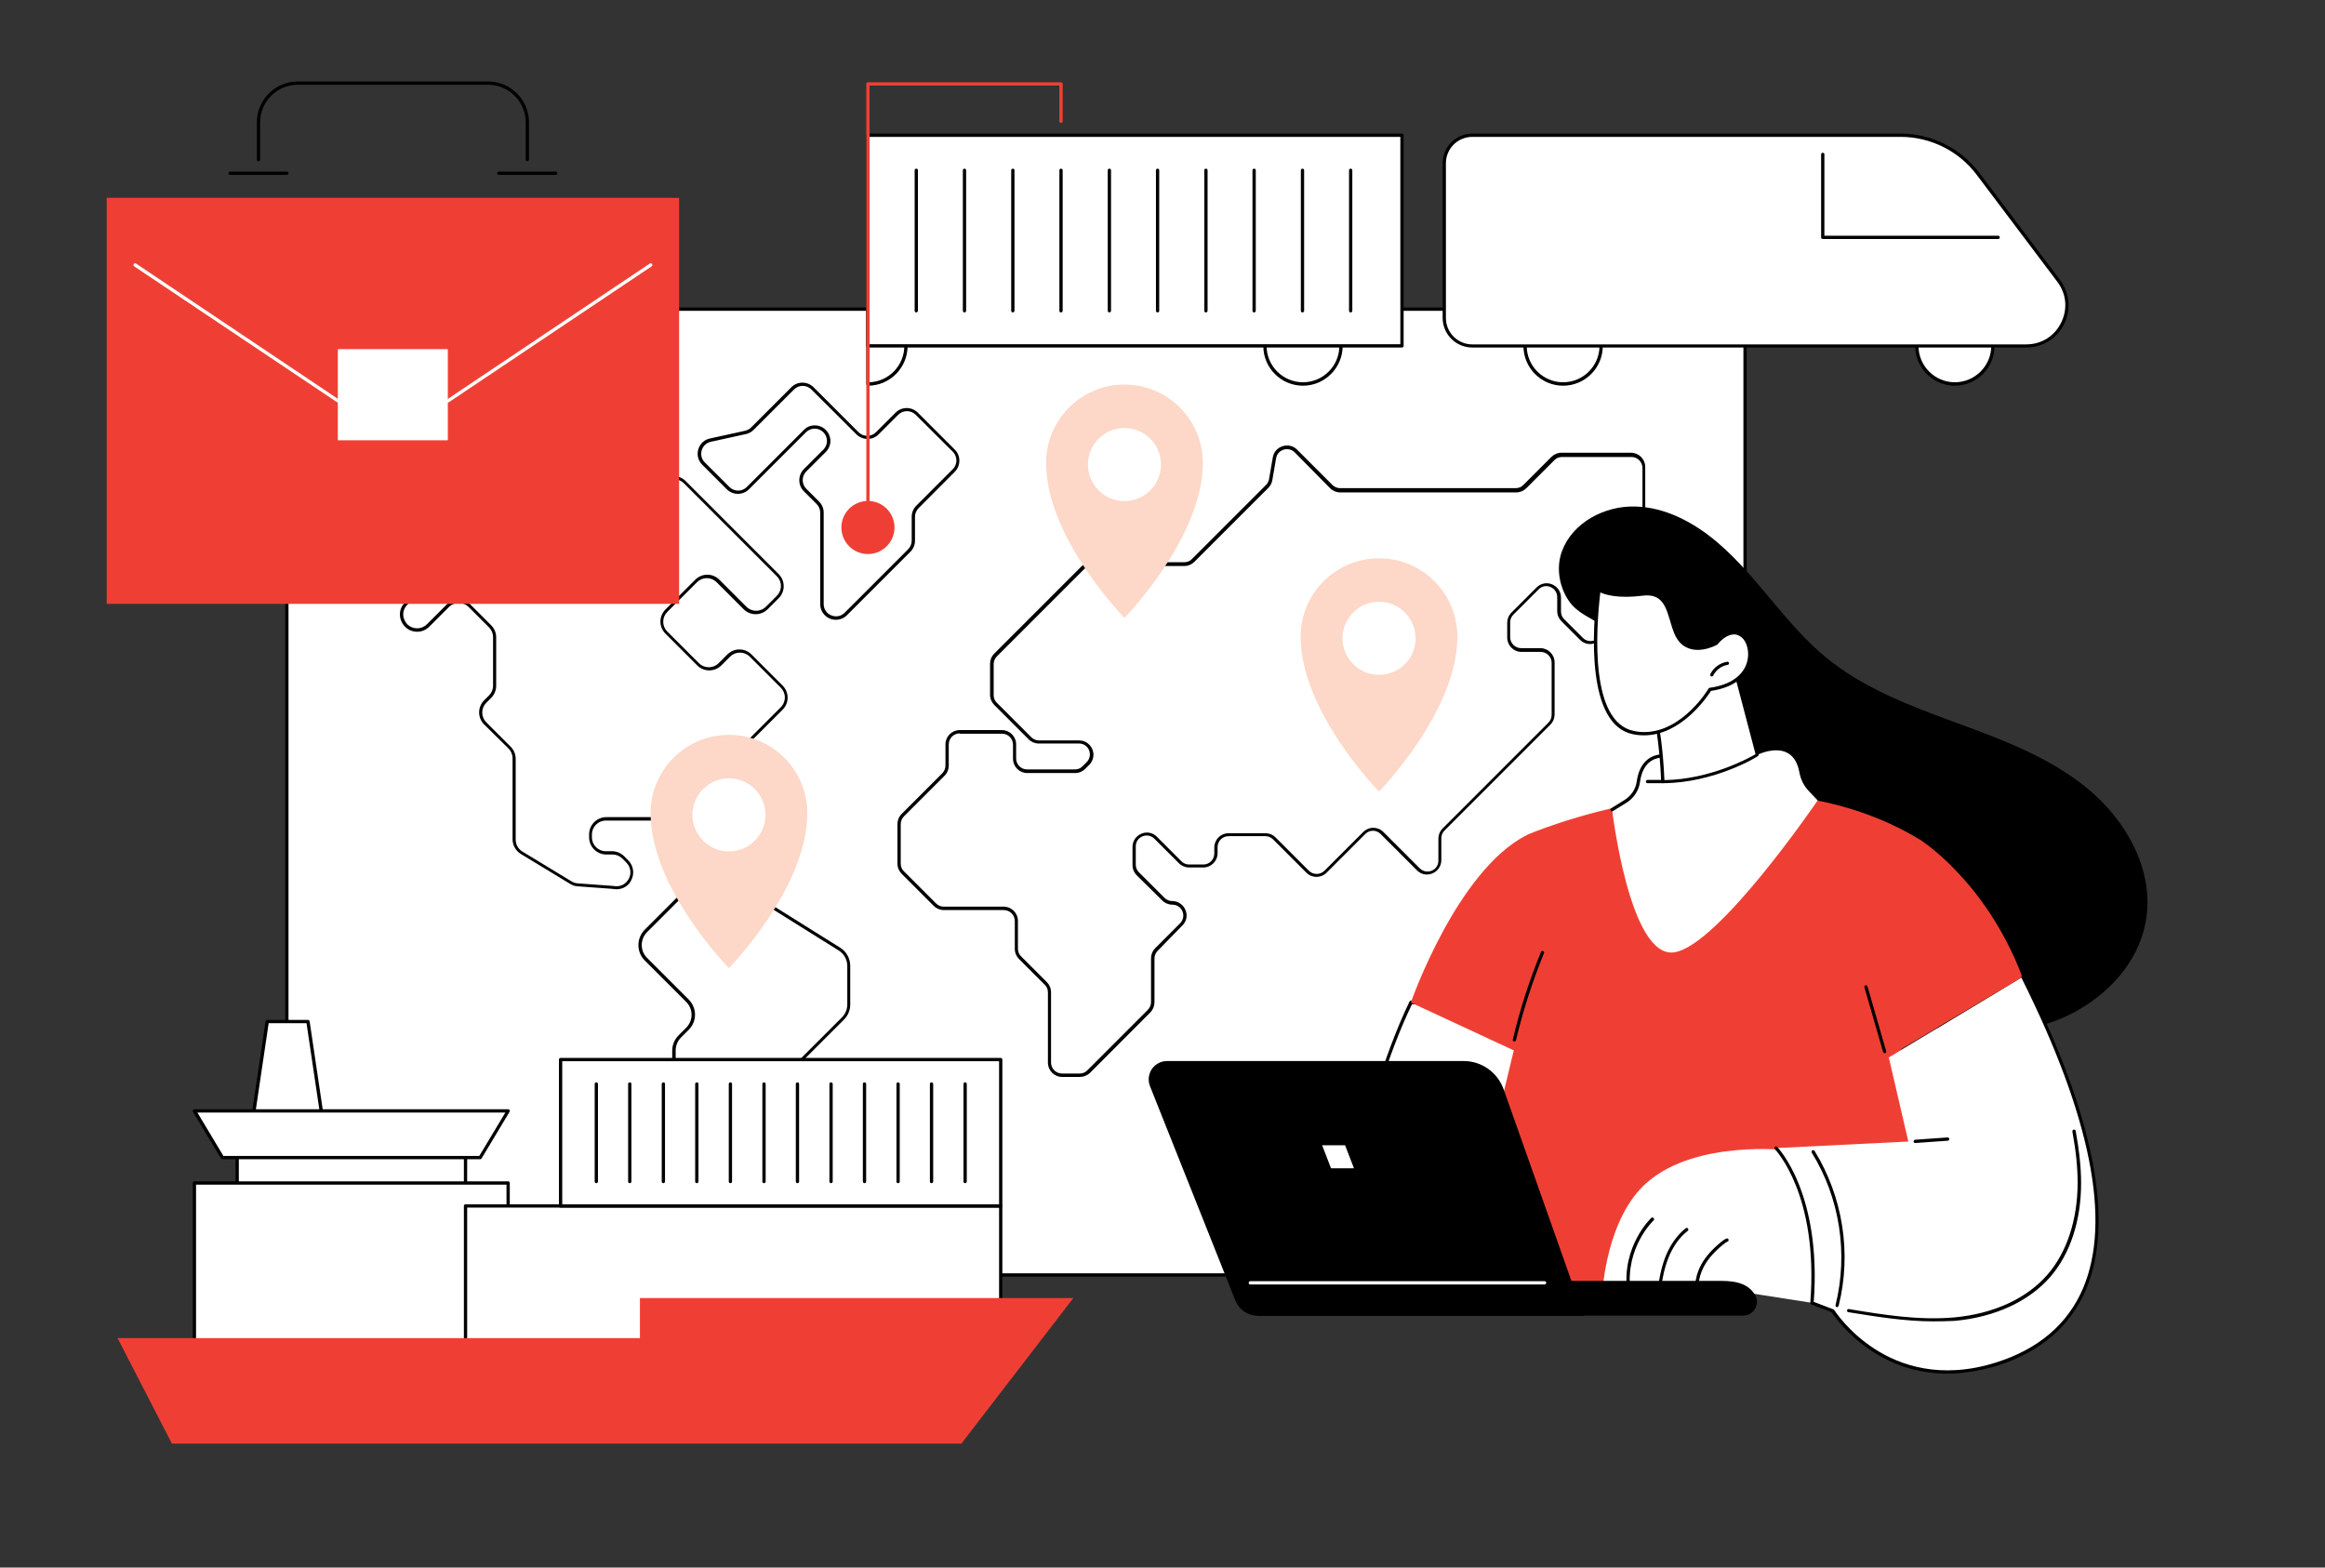
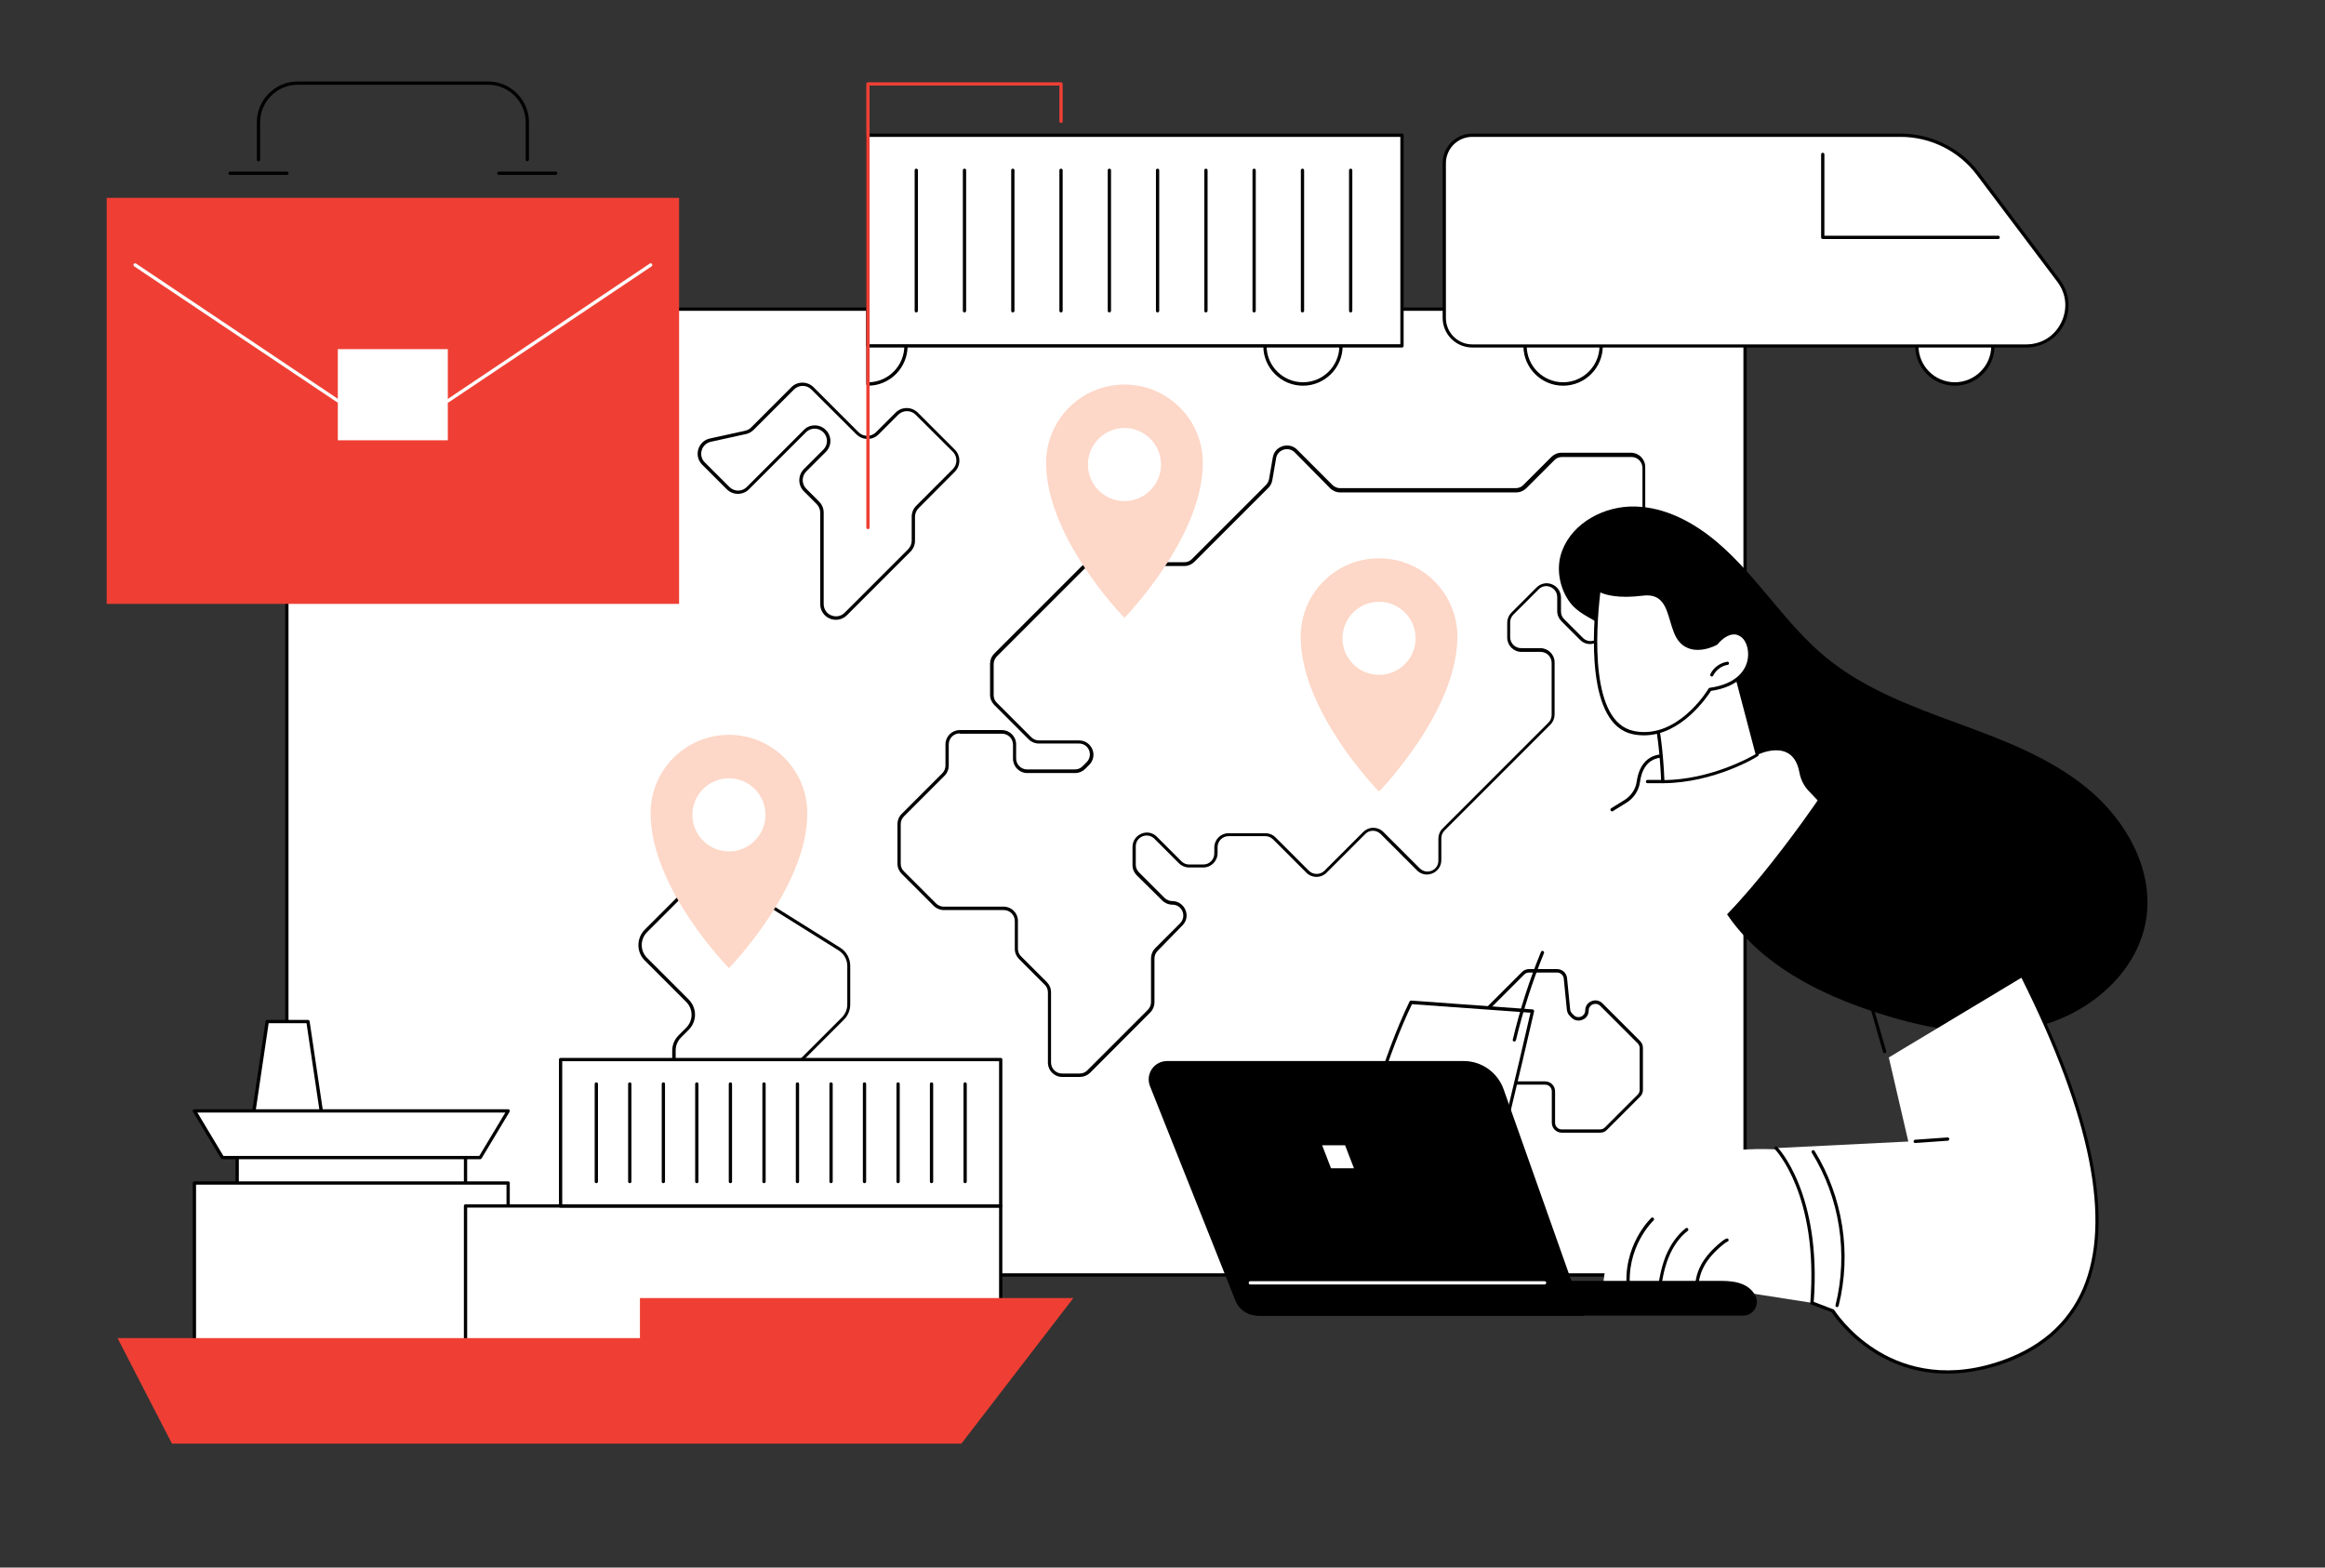
<svg xmlns="http://www.w3.org/2000/svg" version="1.1" x="0px" y="0px" viewBox="0 0 1418.4 956.3" style="enable-background:new 0 0 1418.4 956.3;" xml:space="preserve">
  <rect x="0" y="0" width="1418.4" height="956.3" fill="#333333" stroke="none" />
  <style type="text/css">
	.st0{fill:#FFFFFF;}
	.st1{fill:#EF3F34;}
	.st2{fill:#FDD7C7;}
</style>
  <g id="Background">
</g>
  <g id="Illustration">
    <g id="QR_code">
      <g>
        <g>
          <rect x="175" y="188.6" class="st0" width="889.6" height="589.2" />
          <path d="M1064.6,778.8H175c-0.6,0-1-0.4-1-1V188.6c0-0.6,0.4-1,1-1h889.6c0.6,0,1,0.4,1,1v589.2      C1065.6,778.3,1065.1,778.8,1064.6,778.8z M176,776.8h887.6V189.6H176V776.8z" />
        </g>
        <g>
          <path d="M658.8,657H648c-4.8,0-8.7-3.9-8.7-8.7v-42.9c0-1.8-0.7-3.5-2-4.7l-15.6-15.6c-1.6-1.6-2.6-3.8-2.6-6.2v-17      c0-3.7-3-6.7-6.7-6.7h-36.6c-2.3,0-4.5-0.9-6.2-2.6l-19.5-19.5c-1.6-1.6-2.6-3.8-2.6-6.2v-24.2c0-2.3,0.9-4.5,2.6-6.2l24.7-24.7      c1.3-1.3,2-3,2-4.7v-13c0-4.8,3.9-8.7,8.7-8.7h25.7c4.8,0,8.7,3.9,8.7,8.7v8.6c0,3.7,3,6.7,6.7,6.7h29.2c1.8,0,3.5-0.7,4.7-2      l2.4-2.4c2-2,2.5-4.8,1.5-7.3c-1.1-2.6-3.4-4.1-6.2-4.1h-24.5c-2.3,0-4.5-0.9-6.2-2.6l-20.9-20.9c-1.6-1.6-2.6-3.8-2.6-6.2v-19      c0-2.3,0.9-4.5,2.6-6.2l53.1-53.1c1.6-1.6,3.8-2.6,6.2-2.6h56.6c1.8,0,3.5-0.7,4.7-2l45.1-45.1c1-1,1.6-2.2,1.9-3.6l2.3-13.3      c0.6-3.3,2.8-5.8,6-6.8c3.2-1,6.5-0.2,8.8,2.1l21.5,21.5c1.3,1.3,3,2,4.7,2h107.2c1.8,0,3.5-0.7,4.7-2l17-17      c1.6-1.6,3.8-2.6,6.2-2.6H995c4.8,0,8.7,3.9,8.7,8.7v42.2c0,2.3-0.9,4.5-2.6,6.2L980.8,354c-1.3,1.3-2,3-2,4.7v25.4      c0,3.6-2.1,6.7-5.4,8.1c-3.3,1.4-7,0.7-9.5-1.9L952.6,379c-1.6-1.6-2.6-3.8-2.6-6.2v-8.5c0-2.8-1.6-5.1-4.1-6.2      c-2.6-1.1-5.4-0.5-7.3,1.5l-15.3,15.3c-1.3,1.3-2,3-2,4.7v9.1c0,3.7,3,6.7,6.7,6.7h11.7c4.8,0,8.7,3.9,8.7,8.7v31.8      c0,2.3-0.9,4.5-2.6,6.2l-64.5,64.5c-1.3,1.3-2,3-2,4.7v13.4c0,3.6-2.1,6.7-5.4,8.1c-3.3,1.4-7,0.7-9.5-1.9l-22.1-22.1      c-1.3-1.3-3-2-4.7-2c-1.8,0-3.5,0.7-4.7,2l-23.6,23.6c-3.4,3.4-8.9,3.4-12.3,0l-20.3-20.3c-1.3-1.3-3-2-4.7-2h-22.5      c-3.7,0-6.7,3-6.7,6.7v3.7c0,4.8-3.9,8.7-8.7,8.7h-8.7c-2.3,0-4.5-0.9-6.2-2.6l-14.9-14.9c-2-2-4.8-2.5-7.3-1.5      c-2.6,1.1-4.1,3.4-4.1,6.2v11.1c0,1.8,0.7,3.5,2,4.7l15.5,15.5c1.3,1.3,3,2,4.7,2c3.6,0,6.7,2.1,8.1,5.4c1.4,3.3,0.7,7-1.9,9.5      L706.3,580c-1.3,1.3-2,3-2,4.7v26.8c0,2.3-0.9,4.5-2.6,6.2L665,654.5C663.3,656.1,661.1,657,658.8,657z M585.5,447.4      c-3.7,0-6.7,3-6.7,6.7v13c0,2.3-0.9,4.5-2.6,6.2L551.5,498c-1.3,1.3-2,3-2,4.7v24.2c0,1.8,0.7,3.5,2,4.7l19.5,19.5      c1.3,1.3,3,2,4.7,2h36.6c4.8,0,8.7,3.9,8.7,8.7v17c0,1.8,0.7,3.5,2,4.7l15.6,15.6c1.6,1.6,2.6,3.8,2.6,6.2v42.9      c0,3.7,3,6.7,6.7,6.7h10.8c1.8,0,3.5-0.7,4.7-2l36.8-36.8c1.3-1.3,2-3,2-4.7v-26.8c0-2.3,0.9-4.5,2.6-6.2l15.1-15.1      c2-2,2.5-4.8,1.5-7.3c-1.1-2.6-3.4-4.1-6.2-4.1c-2.3,0-4.5-0.9-6.2-2.6L693.5,534c-1.6-1.6-2.6-3.8-2.6-6.2v-11.1      c0-3.6,2.1-6.7,5.4-8.1c3.3-1.4,7-0.7,9.5,1.9l14.9,14.9c1.3,1.3,3,2,4.7,2h8.7c3.7,0,6.7-3,6.7-6.7v-3.7c0-4.8,3.9-8.7,8.7-8.7      H772c2.3,0,4.5,0.9,6.2,2.6l20.3,20.3c2.6,2.6,6.9,2.6,9.5,0l23.6-23.6c1.6-1.6,3.8-2.6,6.2-2.6c2.3,0,4.5,0.9,6.2,2.6      l22.1,22.1c2,2,4.8,2.5,7.3,1.5c2.6-1.1,4.1-3.4,4.1-6.2v-13.4c0-2.3,0.9-4.5,2.6-6.2l64.5-64.5c1.3-1.3,2-3,2-4.7v-31.8      c0-3.7-3-6.7-6.7-6.7h-11.7c-4.8,0-8.7-3.9-8.7-8.7v-9.1c0-2.3,0.9-4.5,2.6-6.2l15.3-15.3c2.5-2.5,6.2-3.3,9.5-1.9      c3.3,1.4,5.4,4.5,5.4,8.1v8.5c0,1.8,0.7,3.5,2,4.7l11.3,11.3c2,2,4.8,2.5,7.3,1.5c2.6-1.1,4.1-3.4,4.1-6.2v-25.4      c0-2.3,0.9-4.5,2.6-6.2l20.4-20.4c1.3-1.3,2-3,2-4.7v-42.2c0-3.7-3-6.7-6.7-6.7h-42.4c-1.8,0-3.5,0.7-4.7,2l-17,17      c-1.6,1.6-3.8,2.6-6.2,2.6H817.6c-2.3,0-4.5-0.9-6.2-2.6L789.9,276c-1.8-1.8-4.3-2.4-6.8-1.7c-2.4,0.8-4.2,2.7-4.6,5.3      l-2.3,13.3c-0.3,1.8-1.1,3.4-2.4,4.7l-45.1,45.1c-1.6,1.6-3.8,2.6-6.2,2.6H666c-1.8,0-3.5,0.7-4.7,2l-53.1,53.1      c-1.3,1.3-2,3-2,4.7v19c0,1.8,0.7,3.5,2,4.7l20.9,20.9c1.3,1.3,3,2,4.7,2h24.5c3.6,0,6.7,2.1,8.1,5.4c1.4,3.3,0.6,7-1.9,9.5      l-2.4,2.4c-1.6,1.6-3.8,2.6-6.2,2.6h-29.2c-4.8,0-8.7-3.9-8.7-8.7v-8.6c0-3.7-3-6.7-6.7-6.7H585.5z" />
          <path d="M976.2,691h-23.4c-3.4,0-6.1-2.7-6.1-6.1v-19.1c0-2.3-1.8-4.1-4.1-4.1h-34c-1.1,0-2.1,0.4-2.9,1.2l-7.2,7.2      c-1.8,1.8-4.3,2.3-6.7,1.3c-2.3-1-3.8-3.1-3.8-5.6V636c0-1.6,0.6-3.2,1.8-4.3l38.7-38.7c1.2-1.2,2.7-1.8,4.3-1.8h17.1      c3.2,0,5.8,2.4,6.1,5.5l1.9,19.1c0.1,0.9,0.5,1.8,1.2,2.5l1,1c1.4,1.4,3.2,1.4,4.5,0.9c1.2-0.5,2.5-1.8,2.5-3.8      c0-2.5,1.4-4.7,3.8-5.6c2.3-1,4.9-0.5,6.7,1.3l22.9,22.9c1.2,1.2,1.8,2.7,1.8,4.3v25.5c0,1.6-0.6,3.2-1.8,4.3l-20,20      C979.4,690.4,977.9,691,976.2,691z M908.6,659.7h34c3.4,0,6.1,2.7,6.1,6.1v19.1c0,2.3,1.8,4.1,4.1,4.1h23.4      c1.1,0,2.1-0.4,2.9-1.2l20-20c0.8-0.8,1.2-1.8,1.2-2.9v-25.5c0-1.1-0.4-2.1-1.2-2.9c0,0,0,0,0,0l-22.9-22.9      c-1.4-1.4-3.2-1.4-4.5-0.9c-1.2,0.5-2.5,1.8-2.5,3.8c0,2.5-1.4,4.7-3.8,5.6c-2.3,1-4.9,0.5-6.7-1.3l-1-1c-1-1-1.6-2.3-1.8-3.7      L954,597c-0.2-2.1-2-3.7-4.1-3.7h-17.1c-1.1,0-2.1,0.4-2.9,1.2l-38.7,38.7c-0.8,0.8-1.2,1.8-1.2,2.9v29.8c0,2,1.3,3.3,2.5,3.8      c1.2,0.5,3,0.5,4.5-0.9l7.2-7.2C905.5,660.3,907,659.7,908.6,659.7z" />
          <path d="M433.4,733c-3.4,0-6.7-1.3-9.2-3.9L414,718.9c-2.5-2.5-3.9-5.8-3.9-9.3v-68.7c0-3.5,1.4-6.8,3.9-9.3l4.6-4.6      c2.1-2.1,3.3-4.9,3.3-7.9c0-3-1.2-5.8-3.3-7.9l-25.3-25.3c-5.1-5.1-5.1-13.5,0-18.7l31.7-31.7c4.4-4.4,11.1-5.1,16.3-1.9      l71.2,44.5c3.9,2.4,6.2,6.6,6.2,11.2v23.5c0,3.5-1.4,6.8-3.9,9.3l-65,65c-2.1,2.1-3.3,4.9-3.3,7.9v24.7c0,5.4-3.1,10.1-8.1,12.2      C436.9,732.6,435.1,733,433.4,733z M434.4,533.6c-2.9,0-5.7,1.1-7.9,3.3l-31.7,31.7c-4.4,4.4-4.4,11.5,0,15.8l25.3,25.3      c2.5,2.5,3.9,5.8,3.9,9.3c0,3.5-1.4,6.8-3.9,9.3l-4.6,4.6c-2.1,2.1-3.3,4.9-3.3,7.9v68.7c0,3,1.2,5.8,3.3,7.9l10.1,10.2      c3.3,3.3,7.9,4.2,12.2,2.4c4.3-1.8,6.9-5.7,6.9-10.3v-24.7c0-3.5,1.4-6.8,3.9-9.3l65-65c2.1-2.1,3.3-4.9,3.3-7.9v-23.5      c0-3.9-2-7.4-5.3-9.5l-71.2-44.5C438.5,534.2,436.4,533.6,434.4,533.6z" />
-           <path d="M376.1,542.5c-0.4,0-0.8,0-1.3-0.1l-1.8-0.2l-20.6-1.5c-1.6-0.1-3.2-0.6-4.6-1.5l-30-18.2c-3.1-1.9-5.1-5.3-5.1-9v-49.4      c0-2.3-0.9-4.4-2.5-6L295.4,442c-2-2-3.1-4.6-3.1-7.4s1.1-5.4,3.1-7.4l2.9-2.9c1.6-1.6,2.5-3.7,2.5-6v-29.6c0-2.3-0.9-4.4-2.5-6      l-12.4-12.4c-3.3-3.3-8.7-3.3-12,0l-12,12c-2,2-4.6,3.1-7.4,3.1c-4.3,0-8-2.5-9.7-6.5c-1.7-4-0.8-8.4,2.3-11.4l2.2-2.2      c3.3-3.3,3.3-8.7,0-12l-10.4-10.4c-4.1-4.1-4.1-10.7,0-14.8l63.5-63.5c2-2,4.6-3.1,7.4-3.1s5.4,1.1,7.4,3.1l51.6,51.6      c3.3,3.3,8.7,3.3,12,0l22.7-22.7c4.1-4.1,10.7-4.1,14.8,0l56.7,56.7c2,2,3.1,4.6,3.1,7.4s-1.1,5.4-3.1,7.4l-6.6,6.6      c-2,2-4.6,3.1-7.4,3.1s-5.4-1.1-7.4-3.1l-16.4-16.4c-1.6-1.6-3.7-2.5-6-2.5c-2.3,0-4.4,0.9-6,2.5l-18.1,18.1      c-1.6,1.6-2.5,3.7-2.5,6c0,2.3,0.9,4.4,2.5,6l19.3,19.3c3.3,3.3,8.7,3.3,12,0l5.3-5.3c2-2,4.6-3.1,7.4-3.1s5.4,1.1,7.4,3.1      l18.9,18.9c2,2,3.1,4.6,3.1,7.4c0,2.8-1.1,5.4-3.1,7.4l-64.5,64.5c-2,2-4.6,3.1-7.4,3.1h-35.9c-4.7,0-8.5,3.8-8.5,8.5v1.7      c0,4.7,3.8,8.5,8.5,8.5h3.8c2.8,0,5.4,1.1,7.4,3.1l2.4,2.4c3.2,3.2,4,7.9,2,12C383.7,540.3,380.1,542.5,376.1,542.5z       M279.8,365.9c2.7,0,5.4,1,7.4,3.1l12.4,12.4c2,2,3.1,4.6,3.1,7.4v29.6c0,2.8-1.1,5.4-3.1,7.4l-2.9,2.9c-1.6,1.6-2.5,3.7-2.5,6      c0,2.3,0.9,4.4,2.5,6l14.8,14.8c2,2,3.1,4.6,3.1,7.4v49.4c0,2.9,1.6,5.7,4.1,7.2l30,18.2c1.1,0.7,2.4,1.1,3.8,1.2l20.7,1.5      l1.9,0.2c4.4,0.5,7.3-2.1,8.6-4.7c1.3-2.6,1.5-6.5-1.6-9.7l-2.4-2.4c-1.6-1.6-3.7-2.5-6-2.5h-3.8c-5.8,0-10.5-4.7-10.5-10.5V509      c0-5.8,4.7-10.5,10.5-10.5h35.9c2.3,0,4.4-0.9,6-2.5l64.5-64.5c1.6-1.6,2.5-3.7,2.5-6c0-2.3-0.9-4.4-2.5-6l-18.9-18.9      c-3.3-3.3-8.7-3.3-12,0l-5.3,5.3c-4.1,4.1-10.7,4.1-14.8,0l-19.3-19.3c-2-2-3.1-4.6-3.1-7.4c0-2.8,1.1-5.4,3.1-7.4l18.1-18.1      c2-2,4.6-3.1,7.4-3.1s5.4,1.1,7.4,3.1l16.4,16.4c1.6,1.6,3.7,2.5,6,2.5c2.3,0,4.4-0.9,6-2.5l6.6-6.6c1.6-1.6,2.5-3.7,2.5-6      s-0.9-4.4-2.5-6l-56.7-56.7c-3.3-3.3-8.7-3.3-12,0l-22.7,22.7c-4.1,4.1-10.7,4.1-14.8,0L315.8,266c-1.6-1.6-3.7-2.5-6-2.5      c-2.3,0-4.4,0.9-6,2.5l-63.5,63.5c-3.3,3.3-3.3,8.7,0,12l10.4,10.4c4.1,4.1,4.1,10.7,0,14.8l-2.2,2.2c-2.5,2.5-3.2,6-1.8,9.2      c1.3,3.2,4.3,5.2,7.8,5.2c2.3,0,4.4-0.9,6-2.5l12-12C274.5,366.9,277.2,365.9,279.8,365.9z" />
          <path d="M510,378.1c-1.2,0-2.5-0.2-3.7-0.7c-3.6-1.5-5.9-4.9-5.9-8.8v-55.8c0-2-0.8-3.9-2.2-5.3l-7.8-7.8      c-3.7-3.7-3.7-9.7,0-13.5l11.9-11.9c1.4-1.4,2.2-3.3,2.2-5.3c0-2-0.8-3.9-2.2-5.3c-1.4-1.4-3.3-2.2-5.3-2.2      c-2,0-3.9,0.8-5.3,2.2l-34.8,34.8c-3.7,3.7-9.7,3.7-13.5,0l-15-15c-2.5-2.5-3.4-6-2.4-9.4c1-3.4,3.7-5.9,7.1-6.6l21.4-4.7      c1.4-0.3,2.7-1,3.7-2l24.6-24.6c3.7-3.7,9.7-3.7,13.5,0l27.5,27.5c2.9,2.9,7.7,2.9,10.6,0l12-12c3.7-3.7,9.7-3.7,13.5,0      l22.6,22.6c3.7,3.7,3.7,9.7,0,13.5L560.4,310c-1.4,1.4-2.2,3.3-2.2,5.3v14.6c0,2.5-1,4.9-2.8,6.7l-38.7,38.7      C514.9,377.1,512.5,378.1,510,378.1z M497.1,259.5c2.5,0,4.9,1,6.7,2.8c1.8,1.8,2.8,4.2,2.8,6.7c0,2.5-1,4.9-2.8,6.7l-11.9,11.9      c-1.4,1.4-2.2,3.3-2.2,5.3s0.8,3.9,2.2,5.3l7.8,7.8c1.8,1.8,2.8,4.2,2.8,6.7v55.8c0,3.1,1.8,5.8,4.6,6.9c2.9,1.2,6,0.6,8.2-1.6      l38.7-38.7c1.4-1.4,2.2-3.3,2.2-5.3v-14.6c0-2.5,1-4.9,2.8-6.7l22.3-22.3c2.9-2.9,2.9-7.7,0-10.6L558.6,253      c-2.9-2.9-7.7-2.9-10.6,0l-12,12c-3.7,3.7-9.7,3.7-13.5,0L495,237.6c-1.4-1.4-3.3-2.2-5.3-2.2c-2,0-3.9,0.8-5.3,2.2l-24.6,24.6      c-1.3,1.3-2.9,2.2-4.7,2.6l-21.4,4.7c-2.7,0.6-4.8,2.5-5.6,5.2c-0.8,2.7-0.1,5.5,1.9,7.4l15,15c1.4,1.4,3.3,2.2,5.3,2.2      c2,0,3.9-0.8,5.3-2.2l34.8-34.8C492.2,260.4,494.5,259.5,497.1,259.5z" />
        </g>
      </g>
      <g>
        <path d="M953,336c6.5-17.3,26-27.5,44.5-27c18.5,0.4,35.8,9.7,50,21.7c24.7,20.9,41.5,49.9,66.5,70.4c23.1,19,51.8,29.7,79.9,40     c28.1,10.3,56.7,21,79.8,40.1c23.1,19.1,39.8,48.5,35.8,78.1c-4.4,32.9-33.7,58.4-65.8,66.7c-32.1,8.3-66.2,2.2-97.8-7.9     c-35.9-11.5-71.7-29.5-92.6-60.8c-18.5-27.7-23-62-30.7-94.4c-4.8-20.5-11.5-41.2-23.5-58.8c-5.9-8.6-13-16.4-21.6-22.4     c-7.4-5.2-15.3-7.5-20.6-15.4C951.1,357.6,949.2,345.9,953,336z" />
        <g>
          <g>
            <path class="st0" d="M833.5,688.9c0,0,10-41.7,27.3-77.4l74.1,5.4c0,0-22.4,97.2-24.3,98.7       C908.8,717.1,833.5,688.9,833.5,688.9z" />
            <path d="M910.5,716.6c-1.9,0-8.8-1.9-39.4-12.9c-18.8-6.8-37.7-13.8-37.9-13.9c-0.5-0.2-0.7-0.7-0.6-1.2       c0.1-0.4,10.3-42.2,27.3-77.6c0.2-0.4,0.6-0.6,1-0.6l74.1,5.4c0.3,0,0.6,0.2,0.7,0.4c0.2,0.2,0.2,0.5,0.2,0.8       c-8.4,36.4-22.8,97.8-24.6,99.2C911.1,716.5,911,716.6,910.5,716.6z M834.7,688.3c28.2,10.5,70.1,25.7,75.4,26.3       c2.2-5.4,15.1-59.8,23.6-96.8l-72.3-5.2C845.9,644.8,836.2,682.2,834.7,688.3z" />
          </g>
-           <path class="st1" d="M923.5,640.8l-62.8-29.2c0,0,28.1-80.7,70.8-102.2c0.6-0.3,1.2-0.6,1.8-0.8c12.4-5.1,140.6-55.5,238.1,3.7      c0,0,40.3,25.2,62.4,83.8l-74.3,44l17.8,84.9l11,57.7l-301.5,10.8L923.5,640.8z" />
          <path d="M923.8,635.4c-0.1,0-0.2,0-0.2,0c-0.5-0.1-0.9-0.7-0.7-1.2c4.3-18.2,10.1-36.2,17.2-53.5c0.2-0.5,0.8-0.8,1.3-0.5      c0.5,0.2,0.8,0.8,0.5,1.3c-7,17.2-12.8,35.1-17.1,53.2C924.6,635.1,924.2,635.4,923.8,635.4z" />
          <g>
            <path class="st0" d="M1090.3,701.7c0,0,36.4,41.9,15.1,93.1l-49.9-7.8l-77.9,1.3c0,0,2.2-45.5,27.5-67.2       C1035.2,695.2,1090.3,701.7,1090.3,701.7z" />
            <g>
              <path d="M1035.4,789.4c-0.5,0-0.9-0.4-1-0.9c-0.8-5.5,0.5-11.7,3.6-17.3c2.6-4.6,6.4-8.9,11.6-13.2c1.1-0.9,2.2-1.8,3.6-2.4        c0.5-0.2,1.1,0,1.3,0.5c0.2,0.5,0,1.1-0.5,1.3c-1.1,0.5-2.2,1.3-3.1,2.1c-5,4.1-8.7,8.3-11.1,12.6c-2.9,5.2-4.1,10.9-3.4,16        c0.1,0.5-0.3,1.1-0.8,1.1C1035.5,789.4,1035.5,789.4,1035.4,789.4z" />
              <path d="M1012.2,788.1c0,0-0.1,0-0.1,0c-0.5-0.1-0.9-0.6-0.9-1.1c0.9-6.2,2.2-13.6,4.9-20.5c2.9-7.2,7.2-13.2,12.3-17.2        c0.4-0.3,1.1-0.3,1.4,0.2c0.3,0.4,0.3,1.1-0.2,1.4c-4.9,3.8-8.9,9.4-11.7,16.3c-2.7,6.7-3.9,13.9-4.8,20        C1013.1,787.7,1012.7,788.1,1012.2,788.1z" />
              <path d="M993.6,788.1c-0.5,0-0.9-0.4-1-0.9c-3.2-27.1,14.6-44.1,14.8-44.2c0.4-0.4,1-0.4,1.4,0.1c0.4,0.4,0.4,1,0,1.4        c-0.2,0.2-17.3,16.4-14.2,42.5c0.1,0.5-0.3,1-0.9,1.1C993.7,788.1,993.6,788.1,993.6,788.1z" />
            </g>
          </g>
          <path d="M1149.8,642.5c-0.4,0-0.8-0.3-1-0.7l-11.4-39.5c-0.2-0.5,0.2-1.1,0.7-1.2c0.5-0.2,1.1,0.2,1.2,0.7l11.4,39.5      c0.2,0.5-0.2,1.1-0.7,1.2C1149.9,642.4,1149.8,642.5,1149.8,642.5z" />
          <g>
            <path class="st0" d="M1083.4,700.4c0,0,27.2,27.2,21.9,94.5l12.7,4.8c0,0,33.4,53.5,99.8,32.5c66.4-21,89-90.3,16-236.1       l-81.5,49l11.9,51.3L1083.4,700.4z" />
            <path d="M1188,838c-19.7,0-35-6.6-45.5-13.4c-15.5-10-23.8-22.1-25.1-24.1l-12.4-4.7c-0.4-0.2-0.7-0.6-0.6-1       c5.2-65.9-21.3-93.4-21.6-93.7c-0.4-0.4-0.4-1,0-1.4c0.4-0.4,1-0.4,1.4,0c0.3,0.3,27.2,28.1,22.3,94.5l12,4.6       c0.2,0.1,0.4,0.2,0.5,0.4c0.1,0.1,8.5,13.4,24.8,23.8c15,9.7,40,18.9,73.9,8.2c26-8.2,43.8-23.5,53.1-45.3       c17.4-41.1,4.7-104.8-37.6-189.4c-0.2-0.5,0-1.1,0.4-1.3c0.5-0.2,1.1,0,1.3,0.4c42.6,85.1,55.3,149.4,37.7,191.1       c-9.5,22.4-27.8,38.1-54.3,46.5C1207.2,836.5,1197.1,838,1188,838z" />
            <path d="M1120.7,797.4c-0.1,0-0.2,0-0.2,0c-0.5-0.1-0.9-0.7-0.7-1.2c7.8-31.5,2.6-65.4-14.5-93c-0.3-0.5-0.1-1.1,0.3-1.4       c0.5-0.3,1.1-0.1,1.4,0.3c17.3,28.1,22.7,62.5,14.7,94.5C1121.5,797.1,1121.1,797.4,1120.7,797.4z" />
-             <path d="M1179.4,806.1c-17.5,0-34.9-2.9-51.8-5.6c-0.5-0.1-0.9-0.6-0.8-1.1c0.1-0.5,0.6-0.9,1.1-0.8c21,3.5,42.7,7,64.3,5.1       c24-2.2,44.2-11.5,56.9-26.1c11.8-13.6,18.3-33.4,18.4-55.7c0-9.6-1-19.6-3.2-31.6c-0.1-0.5,0.3-1.1,0.8-1.2       c0.5-0.1,1.1,0.3,1.2,0.8c2.2,12.1,3.3,22.3,3.3,32c0,22.9-6.7,43.1-18.8,57.1c-13.1,15-33.7,24.5-58.2,26.8       C1188.1,806,1183.8,806.1,1179.4,806.1z" />
            <path d="M1168.4,697.3c-0.5,0-1-0.4-1-0.9c0-0.6,0.4-1,0.9-1.1l19.8-1.4c0.6,0,1,0.4,1.1,0.9c0,0.6-0.4,1-0.9,1.1L1168.4,697.3       C1168.5,697.3,1168.5,697.3,1168.4,697.3z" />
          </g>
        </g>
        <g>
          <path class="st0" d="M1108.9,488.3c0,0-60.6,89-87.7,92.7c-27.1,3.6-37.7-87-37.7-87l8.1-5c4.3-2.6,7.3-7,8-12      c0.9-6.7,4.3-15.7,15.5-15.9c18-0.3,57-0.6,57-0.6s21.6-10.9,25.6,10.5c0.8,4.4,2.7,8.4,5.8,11.6L1108.9,488.3z" />
          <path d="M983.5,495c-0.3,0-0.7-0.2-0.9-0.5c-0.3-0.5-0.1-1.1,0.3-1.4l8.1-5c4.1-2.6,6.9-6.7,7.5-11.3      c1.5-10.7,7.3-16.6,16.5-16.7c4.4-0.1,10.1-0.1,16.1-0.2c0,0,0,0,0,0c0.5,0,1,0.4,1,1c0,0.6-0.4,1-1,1c-6,0.1-11.7,0.1-16.1,0.2      c-10.3,0.1-13.6,8.2-14.5,15c-0.7,5.2-3.8,9.9-8.4,12.7l-8.1,5C983.8,495,983.7,495,983.5,495z" />
        </g>
        <g>
          <g>
            <path class="st0" d="M1058.7,409.7l13.4,50.8c0,0-26,16.2-57.7,16.3c0,0-0.9-28.7-5.8-44.8L1058.7,409.7z" />
            <path d="M1014.4,477.8c-0.5,0-1-0.4-1-1c0-0.3-0.9-28.8-5.8-44.6c-0.1-0.5,0.1-1,0.5-1.2l50.1-22.3c0.3-0.1,0.6-0.1,0.8,0       c0.3,0.1,0.5,0.4,0.5,0.6l13.4,50.8c0.1,0.4-0.1,0.9-0.4,1.1C1072.4,461.5,1046,477.7,1014.4,477.8       C1014.4,477.8,1014.4,477.8,1014.4,477.8z M1009.8,432.6c4.2,14.5,5.4,38.2,5.6,43.3c27.9-0.4,51.5-13.4,55.6-15.8l-12.9-49       L1009.8,432.6z" />
          </g>
          <path d="M1014.4,477.8h-9.3c-0.6,0-1-0.4-1-1c0-0.6,0.4-1,1-1h9.3c0.6,0,1,0.4,1,1C1015.4,477.4,1015,477.8,1014.4,477.8z" />
          <g>
            <path class="st0" d="M1043.1,420.6c0,0-18.9,32.1-46.8,26.3c-27.9-5.8-23.8-63.4-20.9-87c0,0,7.5,5,26.7,2.5       c19.2-2.6,15.2,19.6,23.4,28.7c8.2,9.1,21.7,1.3,21.7,1.3s8.3-10.8,16.1-4.2C1070.1,393.8,1071.9,416.5,1043.1,420.6z" />
            <path d="M1003,448.6c-2.2,0-4.5-0.2-6.9-0.7c-28.4-5.9-24.7-63.6-21.7-88.1c0-0.3,0.3-0.6,0.6-0.8c0.3-0.1,0.7-0.1,1,0.1       c0.1,0,7.5,4.8,26,2.3c13.4-1.8,16.3,8.1,18.9,16.9c1.3,4.5,2.7,9.2,5.4,12.1c7.1,7.9,18.8,2,20.3,1.2c0.8-1,5-5.9,10.3-6.5       c2.6-0.3,5,0.5,7.1,2.3c3.4,2.9,5.9,9.8,3.8,17.1c-1.5,5.3-6.6,14.4-24,17C1041.6,424.9,1025.8,448.6,1003,448.6z M976.3,361.4       c-2.9,24.7-6,79,20.3,84.5c2.2,0.5,4.4,0.7,6.5,0.7c23.3,0,39.1-26.2,39.2-26.5c0.2-0.3,0.4-0.4,0.7-0.5       c16.6-2.3,21.4-10.8,22.8-15.6c1.8-6.3-0.2-12.6-3.2-15.1c-1.7-1.4-3.6-2.1-5.6-1.8c-4.9,0.5-9,5.8-9.1,5.9       c-0.1,0.1-0.2,0.2-0.3,0.3c-0.1,0.1-14.3,8-22.9-1.5c-3-3.3-4.4-8.2-5.8-12.9c-2.6-8.8-5-17-16.7-15.5       C987.2,365.3,979.2,362.8,976.3,361.4z" />
          </g>
          <path d="M1044.3,412.7c-0.1,0-0.3,0-0.4-0.1c-0.5-0.2-0.7-0.8-0.5-1.3c1.9-4,5.9-6.9,10.3-7.6c0.5-0.1,1.1,0.3,1.1,0.8      c0.1,0.5-0.3,1.1-0.8,1.1c-3.8,0.6-7.1,3.1-8.8,6.5C1045.1,412.5,1044.7,412.7,1044.3,412.7z" />
        </g>
        <g>
          <path d="M768.7,802.6h294.5c1.7,0,3.5-0.4,4.9-1.4c3.4-2.3,4.5-6.5,3.2-10c-3.5-7.3-10.7-9.8-21.3-9.8H749.4l3.9,10.6      C755.7,798.3,761.9,802.6,768.7,802.6z" />
          <path d="M767.1,802.6c-5.9,0-11.2-3.6-13.4-9.1l-52.1-130.8c-1.4-3.5-1-7.4,1.1-10.5c2.1-3.1,5.6-4.9,9.3-4.9h181      c10.9,0,20.6,6.9,24.3,17.2l48.9,138.2H767.1z" />
          <path class="st0" d="M942.3,783.6H762.8c-0.6,0-1-0.4-1-1c0-0.6,0.4-1,1-1h179.5c0.6,0,1,0.4,1,1      C943.3,783.1,942.8,783.6,942.3,783.6z" />
          <polygon class="st0" points="812,712.7 826,712.7 820.6,698.7 806.6,698.7     " />
        </g>
      </g>
      <g>
-         <ellipse transform="matrix(0.23 -0.973 0.973 0.23 250.203 882.943)" class="st0" cx="682.9" cy="283.4" rx="32.7" ry="32.7" />
        <g>
          <path class="st2" d="M686,234.6c-26.4,0-47.8,21.4-47.8,47.8c0,46,47.8,94.5,47.8,94.5s47.8-48.9,47.8-94.5      C733.8,256,712.4,234.6,686,234.6z M686,305.7c-12.3,0-22.3-10-22.3-22.3s10-22.3,22.3-22.3c12.3,0,22.3,10,22.3,22.3      S698.3,305.7,686,305.7z" />
        </g>
      </g>
      <g>
        <ellipse transform="matrix(0.16 -0.987 0.987 0.16 -119.829 853.346)" class="st0" cx="441.6" cy="497.1" rx="32.7" ry="32.7" />
        <g>
          <path class="st2" d="M444.7,448.3c-26.4,0-47.8,21.4-47.8,47.8c0,46,47.8,94.5,47.8,94.5s47.8-48.9,47.8-94.5      C492.5,469.7,471.1,448.3,444.7,448.3z M444.7,519.4c-12.3,0-22.3-10-22.3-22.3c0-12.3,10-22.3,22.3-22.3      c12.3,0,22.3,10,22.3,22.3C467,509.4,457,519.4,444.7,519.4z" />
        </g>
      </g>
      <g>
        <ellipse transform="matrix(0.23 -0.973 0.973 0.23 266.626 1115.715)" class="st0" cx="838.2" cy="389.4" rx="32.7" ry="32.7" />
        <g>
          <path class="st2" d="M841.3,340.6c-26.4,0-47.8,21.4-47.8,47.8c0,46,47.8,94.5,47.8,94.5s47.8-48.9,47.8-94.5      C889.1,362,867.7,340.6,841.3,340.6z M841.3,411.7c-12.3,0-22.3-10-22.3-22.3c0-12.3,10-22.3,22.3-22.3      c12.3,0,22.3,10,22.3,22.3C863.6,401.8,853.6,411.7,841.3,411.7z" />
        </g>
      </g>
      <g>
        <rect x="65.1" y="120.7" class="st1" width="349.2" height="247.7" />
        <g>
          <rect x="206.1" y="213" class="st0" width="67.1" height="55.6" />
          <path class="st0" d="M206.1,245.5c-0.2,0-0.4-0.1-0.6-0.2L81.9,162.5c-0.5-0.3-0.6-0.9-0.3-1.4c0.3-0.5,0.9-0.6,1.4-0.3      l123.7,82.9c0.5,0.3,0.6,0.9,0.3,1.4C206.7,245.4,206.4,245.5,206.1,245.5z" />
          <path class="st0" d="M273.2,245.5c-0.3,0-0.6-0.2-0.8-0.4c-0.3-0.5-0.2-1.1,0.3-1.4l123.7-82.9c0.5-0.3,1.1-0.2,1.4,0.3      c0.3,0.5,0.2,1.1-0.3,1.4l-123.7,82.9C273.6,245.5,273.4,245.5,273.2,245.5z" />
        </g>
        <g>
          <path d="M321.7,98.4c-0.6,0-1-0.4-1-1V74.6c0-12.6-10.3-22.9-22.9-22.9H181.6c-12.6,0-22.9,10.3-22.9,22.9v22.8c0,0.6-0.4,1-1,1      c-0.6,0-1-0.4-1-1V74.6c0-13.7,11.2-24.9,24.9-24.9h116.2c13.7,0,24.9,11.2,24.9,24.9v22.8C322.7,97.9,322.2,98.4,321.7,98.4z" />
          <path d="M339,106.7h-34.6c-0.6,0-1-0.4-1-1c0-0.6,0.4-1,1-1H339c0.6,0,1,0.4,1,1C340,106.2,339.5,106.7,339,106.7z" />
          <path d="M175,106.7h-34.6c-0.6,0-1-0.4-1-1c0-0.6,0.4-1,1-1H175c0.6,0,1,0.4,1,1C176,106.2,175.5,106.7,175,106.7z" />
        </g>
      </g>
      <g>
        <g>
          <g>
            <circle class="st0" cx="953.6" cy="211" r="23.2" />
            <path d="M953.6,235.3c-13.4,0-24.2-10.9-24.2-24.2c0-13.4,10.9-24.2,24.2-24.2s24.2,10.9,24.2,24.2       C977.8,224.4,967,235.3,953.6,235.3z M953.6,188.8c-12.3,0-22.2,10-22.2,22.2c0,12.3,10,22.2,22.2,22.2       c12.3,0,22.2-10,22.2-22.2C975.8,198.8,965.9,188.8,953.6,188.8z" />
          </g>
          <g>
            <circle class="st0" cx="1192.6" cy="211" r="23.2" />
            <path d="M1192.6,235.3c-13.4,0-24.2-10.9-24.2-24.2c0-13.4,10.9-24.2,24.2-24.2s24.2,10.9,24.2,24.2       C1216.8,224.4,1205.9,235.3,1192.6,235.3z M1192.6,188.8c-12.3,0-22.2,10-22.2,22.2c0,12.3,10,22.2,22.2,22.2       s22.2-10,22.2-22.2C1214.8,198.8,1204.8,188.8,1192.6,188.8z" />
          </g>
          <g>
            <g>
              <path class="st0" d="M1236.1,211H898.2c-9.4,0-17.1-7.7-17.1-17.1V99.6c0-9.4,7.7-17.1,17.1-17.1h261.4        c18.5,0,36,8.7,47.1,23.5l49.2,65.3C1268.3,187.6,1256.6,211,1236.1,211z" />
              <path d="M1236.1,212H898.2c-10,0-18.1-8.1-18.1-18.1V99.6c0-10,8.1-18.1,18.1-18.1h261.4c18.7,0,36.6,8.9,47.9,23.9l49.2,65.3        c5.9,7.9,6.9,18.2,2.5,27.1C1254.8,206.6,1246,212,1236.1,212z M898.2,83.5c-8.9,0-16.1,7.2-16.1,16.1v94.4        c0,8.9,7.2,16.1,16.1,16.1h337.9c9.2,0,17.2-4.9,21.3-13.2c4.1-8.3,3.3-17.6-2.3-25l-49.2-65.3        c-10.9-14.5-28.2-23.1-46.3-23.1H898.2z" />
            </g>
            <g>
              <polygon class="st0" points="1112.1,94.2 1112.1,144.8 1219,144.8       " />
              <path d="M1219,145.8h-107c-0.6,0-1-0.4-1-1V94.2c0-0.6,0.4-1,1-1s1,0.4,1,1v49.6h106c0.6,0,1,0.4,1,1S1219.6,145.8,1219,145.8        z" />
            </g>
          </g>
        </g>
        <g>
          <g>
            <circle class="st0" cx="794.9" cy="211" r="23.2" />
            <path d="M794.9,235.3c-13.4,0-24.2-10.9-24.2-24.2c0-13.4,10.9-24.2,24.2-24.2s24.2,10.9,24.2,24.2       C819.1,224.4,808.2,235.3,794.9,235.3z M794.9,188.8c-12.3,0-22.2,10-22.2,22.2c0,12.3,10,22.2,22.2,22.2       c12.3,0,22.2-10,22.2-22.2C817.1,198.8,807.1,188.8,794.9,188.8z" />
          </g>
          <g>
            <path class="st0" d="M529.5,187.8v46.5c12.8,0,23.2-10.4,23.2-23.2C552.7,198.2,542.4,187.8,529.5,187.8z" />
            <path d="M529.5,235.3c-0.3,0-0.5-0.1-0.7-0.3s-0.3-0.4-0.3-0.7v-46.5c0-0.3,0.1-0.5,0.3-0.7s0.4-0.3,0.7-0.3       c13.4,0,24.2,10.9,24.2,24.2C553.7,224.4,542.9,235.3,529.5,235.3z M530.5,188.8v44.4c11.8-0.5,21.2-10.3,21.2-22.2       C551.7,199.1,542.3,189.4,530.5,188.8z" />
          </g>
          <g>
            <g>
              <rect x="529.5" y="82.5" class="st0" width="325.8" height="128.6" />
              <path d="M855.3,212H529.5c-0.6,0-1-0.4-1-1V82.5c0-0.6,0.4-1,1-1h325.8c0.6,0,1,0.4,1,1V211C856.3,211.6,855.9,212,855.3,212z         M530.5,210h323.8V83.5H530.5V210z" />
            </g>
            <g>
              <g>
                <path class="st0" d="M559,103.9v85.7V103.9z" />
                <path d="M559,190.6c-0.6,0-1-0.4-1-1v-85.7c0-0.6,0.4-1,1-1c0.6,0,1,0.4,1,1v85.7C560,190.1,559.5,190.6,559,190.6z" />
              </g>
              <g>
                <path class="st0" d="M588.4,103.9v85.7V103.9z" />
                <path d="M588.4,190.6c-0.6,0-1-0.4-1-1v-85.7c0-0.6,0.4-1,1-1c0.6,0,1,0.4,1,1v85.7C589.4,190.1,589,190.6,588.4,190.6z" />
              </g>
              <g>
                <path class="st0" d="M617.9,103.9v85.7V103.9z" />
                <path d="M617.9,190.6c-0.6,0-1-0.4-1-1v-85.7c0-0.6,0.4-1,1-1c0.6,0,1,0.4,1,1v85.7C618.9,190.1,618.4,190.6,617.9,190.6z" />
              </g>
              <g>
                <path class="st0" d="M647.3,103.9v85.7V103.9z" />
                <path d="M647.3,190.6c-0.6,0-1-0.4-1-1v-85.7c0-0.6,0.4-1,1-1c0.6,0,1,0.4,1,1v85.7C648.3,190.1,647.9,190.6,647.3,190.6z" />
              </g>
              <g>
                <path class="st0" d="M676.8,103.9v85.7V103.9z" />
                <path d="M676.8,190.6c-0.6,0-1-0.4-1-1v-85.7c0-0.6,0.4-1,1-1c0.6,0,1,0.4,1,1v85.7C677.8,190.1,677.3,190.6,676.8,190.6z" />
              </g>
              <g>
                <path class="st0" d="M706.2,103.9v85.7V103.9z" />
                <path d="M706.2,190.6c-0.6,0-1-0.4-1-1v-85.7c0-0.6,0.4-1,1-1c0.6,0,1,0.4,1,1v85.7C707.2,190.1,706.8,190.6,706.2,190.6z" />
              </g>
              <g>
                <path class="st0" d="M735.7,103.9v85.7V103.9z" />
                <path d="M735.7,190.6c-0.6,0-1-0.4-1-1v-85.7c0-0.6,0.4-1,1-1c0.6,0,1,0.4,1,1v85.7C736.7,190.1,736.2,190.6,735.7,190.6z" />
              </g>
              <g>
                <path class="st0" d="M765.1,103.9v85.7V103.9z" />
                <path d="M765.1,190.6c-0.6,0-1-0.4-1-1v-85.7c0-0.6,0.4-1,1-1s1,0.4,1,1v85.7C766.1,190.1,765.7,190.6,765.1,190.6z" />
              </g>
              <g>
                <path class="st0" d="M794.6,103.9v85.7V103.9z" />
                <path d="M794.6,190.6c-0.6,0-1-0.4-1-1v-85.7c0-0.6,0.4-1,1-1c0.6,0,1,0.4,1,1v85.7C795.6,190.1,795.1,190.6,794.6,190.6z" />
              </g>
              <g>
                <path class="st0" d="M824,103.9v85.7V103.9z" />
                <path d="M824,190.6c-0.6,0-1-0.4-1-1v-85.7c0-0.6,0.4-1,1-1c0.6,0,1,0.4,1,1v85.7C825,190.1,824.6,190.6,824,190.6z" />
              </g>
            </g>
          </g>
        </g>
      </g>
      <g>
        <path class="st1" d="M529.5,322.8c-0.6,0-1-0.4-1-1V51.2c0-0.6,0.4-1,1-1h117.8c0.6,0,1,0.4,1,1V74c0,0.6-0.4,1-1,1     c-0.6,0-1-0.4-1-1V52.2H530.5v269.6C530.5,322.4,530.1,322.8,529.5,322.8z" />
-         <circle class="st1" cx="529.5" cy="321.8" r="16.2" />
      </g>
      <g>
        <g>
          <g>
            <polygon class="st0" points="187.9,623.2 163,623.2 152.8,691.9 198,691.9      " />
            <path d="M198,692.9h-45.2c-0.3,0-0.6-0.1-0.8-0.3c-0.2-0.2-0.3-0.5-0.2-0.8l10.2-68.7c0.1-0.5,0.5-0.9,1-0.9h24.9       c0.5,0,0.9,0.4,1,0.9l10.2,68.7c0,0.3,0,0.6-0.2,0.8C198.6,692.8,198.3,692.9,198,692.9z M154,690.9h42.9l-9.9-66.7h-23.1       L154,690.9z" />
          </g>
          <g>
            <rect x="144.7" y="686.8" class="st0" width="139.3" height="48.9" />
            <path d="M284,736.7H144.7c-0.6,0-1-0.4-1-1v-48.9c0-0.6,0.4-1,1-1H284c0.6,0,1,0.4,1,1v48.9C285,736.3,284.5,736.7,284,736.7z        M145.7,734.7H283v-46.9H145.7V734.7z" />
          </g>
          <g>
            <rect x="118.6" y="721.7" class="st0" width="191.4" height="105.9" />
            <path d="M310.1,828.6H118.6c-0.6,0-1-0.4-1-1V721.7c0-0.6,0.4-1,1-1h191.4c0.6,0,1,0.4,1,1v105.9       C311.1,828.1,310.6,828.6,310.1,828.6z M119.6,826.6h189.4V722.7H119.6V826.6z" />
          </g>
          <g>
            <polygon class="st0" points="293,706.2 135.7,706.2 118.6,677.7 310.1,677.7      " />
            <path d="M293,707.2H135.7c-0.4,0-0.7-0.2-0.9-0.5l-17.1-28.5c-0.2-0.3-0.2-0.7,0-1c0.2-0.3,0.5-0.5,0.9-0.5h191.4       c0.4,0,0.7,0.2,0.9,0.5c0.2,0.3,0.2,0.7,0,1l-17.1,28.5C293.6,707,293.3,707.2,293,707.2z M136.3,705.2h156.1l15.9-26.5H120.4       L136.3,705.2z" />
          </g>
        </g>
        <g>
          <rect x="284" y="735.7" class="st0" width="326.5" height="86.7" />
          <path d="M610.5,823.4H284c-0.6,0-1-0.4-1-1v-86.7c0-0.6,0.4-1,1-1h326.5c0.6,0,1,0.4,1,1v86.7      C611.5,823,611.1,823.4,610.5,823.4z M285,821.4h324.5v-84.7H285V821.4z" />
        </g>
        <polygon class="st1" points="654.8,791.9 390.4,791.9 390.4,816.3 71.7,816.3 104.9,880.7 586.5,880.7    " />
        <g>
          <g>
            <rect x="342" y="646.4" class="st0" width="268.5" height="89.3" />
            <path d="M610.5,736.7H342c-0.6,0-1-0.4-1-1v-89.3c0-0.6,0.4-1,1-1h268.5c0.6,0,1,0.4,1,1v89.3       C611.5,736.3,611.1,736.7,610.5,736.7z M343,734.7h266.5v-87.3H343V734.7z" />
          </g>
          <g>
            <g>
              <path class="st0" d="M363.8,661.3v59.5V661.3z" />
              <path d="M363.8,721.8c-0.6,0-1-0.4-1-1v-59.5c0-0.6,0.4-1,1-1c0.6,0,1,0.4,1,1v59.5C364.8,721.4,364.3,721.8,363.8,721.8z" />
            </g>
            <g>
              <path class="st0" d="M384.2,661.3v59.5V661.3z" />
              <path d="M384.2,721.8c-0.6,0-1-0.4-1-1v-59.5c0-0.6,0.4-1,1-1c0.6,0,1,0.4,1,1v59.5C385.2,721.4,384.8,721.8,384.2,721.8z" />
            </g>
            <g>
              <path class="st0" d="M404.7,661.3v59.5V661.3z" />
              <path d="M404.7,721.8c-0.6,0-1-0.4-1-1v-59.5c0-0.6,0.4-1,1-1c0.6,0,1,0.4,1,1v59.5C405.7,721.4,405.2,721.8,404.7,721.8z" />
            </g>
            <g>
              <path class="st0" d="M425.1,661.3v59.5V661.3z" />
              <path d="M425.1,721.8c-0.6,0-1-0.4-1-1v-59.5c0-0.6,0.4-1,1-1c0.6,0,1,0.4,1,1v59.5C426.1,721.4,425.7,721.8,425.1,721.8z" />
            </g>
            <g>
              <path class="st0" d="M445.6,661.3v59.5V661.3z" />
              <path d="M445.6,721.8c-0.6,0-1-0.4-1-1v-59.5c0-0.6,0.4-1,1-1c0.6,0,1,0.4,1,1v59.5C446.6,721.4,446.2,721.8,445.6,721.8z" />
            </g>
            <g>
              <path class="st0" d="M466.1,661.3v59.5V661.3z" />
              <path d="M466.1,721.8c-0.6,0-1-0.4-1-1v-59.5c0-0.6,0.4-1,1-1c0.6,0,1,0.4,1,1v59.5C467.1,721.4,466.6,721.8,466.1,721.8z" />
            </g>
            <g>
              <path class="st0" d="M486.5,661.3v59.5V661.3z" />
              <path d="M486.5,721.8c-0.6,0-1-0.4-1-1v-59.5c0-0.6,0.4-1,1-1c0.6,0,1,0.4,1,1v59.5C487.5,721.4,487.1,721.8,486.5,721.8z" />
            </g>
            <g>
              <path class="st0" d="M507,661.3v59.5V661.3z" />
              <path d="M507,721.8c-0.6,0-1-0.4-1-1v-59.5c0-0.6,0.4-1,1-1c0.6,0,1,0.4,1,1v59.5C508,721.4,507.5,721.8,507,721.8z" />
            </g>
            <g>
              <path class="st0" d="M527.4,661.3v59.5V661.3z" />
              <path d="M527.4,721.8c-0.6,0-1-0.4-1-1v-59.5c0-0.6,0.4-1,1-1c0.6,0,1,0.4,1,1v59.5C528.4,721.4,528,721.8,527.4,721.8z" />
            </g>
            <g>
              <path class="st0" d="M547.9,661.3v59.5V661.3z" />
              <path d="M547.9,721.8c-0.6,0-1-0.4-1-1v-59.5c0-0.6,0.4-1,1-1c0.6,0,1,0.4,1,1v59.5C548.9,721.4,548.4,721.8,547.9,721.8z" />
            </g>
            <g>
              <path class="st0" d="M568.3,661.3v59.5V661.3z" />
              <path d="M568.3,721.8c-0.6,0-1-0.4-1-1v-59.5c0-0.6,0.4-1,1-1c0.6,0,1,0.4,1,1v59.5C569.3,721.4,568.9,721.8,568.3,721.8z" />
            </g>
            <g>
              <path class="st0" d="M588.8,661.3v59.5V661.3z" />
              <path d="M588.8,721.8c-0.6,0-1-0.4-1-1v-59.5c0-0.6,0.4-1,1-1c0.6,0,1,0.4,1,1v59.5C589.8,721.4,589.3,721.8,588.8,721.8z" />
            </g>
          </g>
        </g>
      </g>
    </g>
  </g>
</svg>